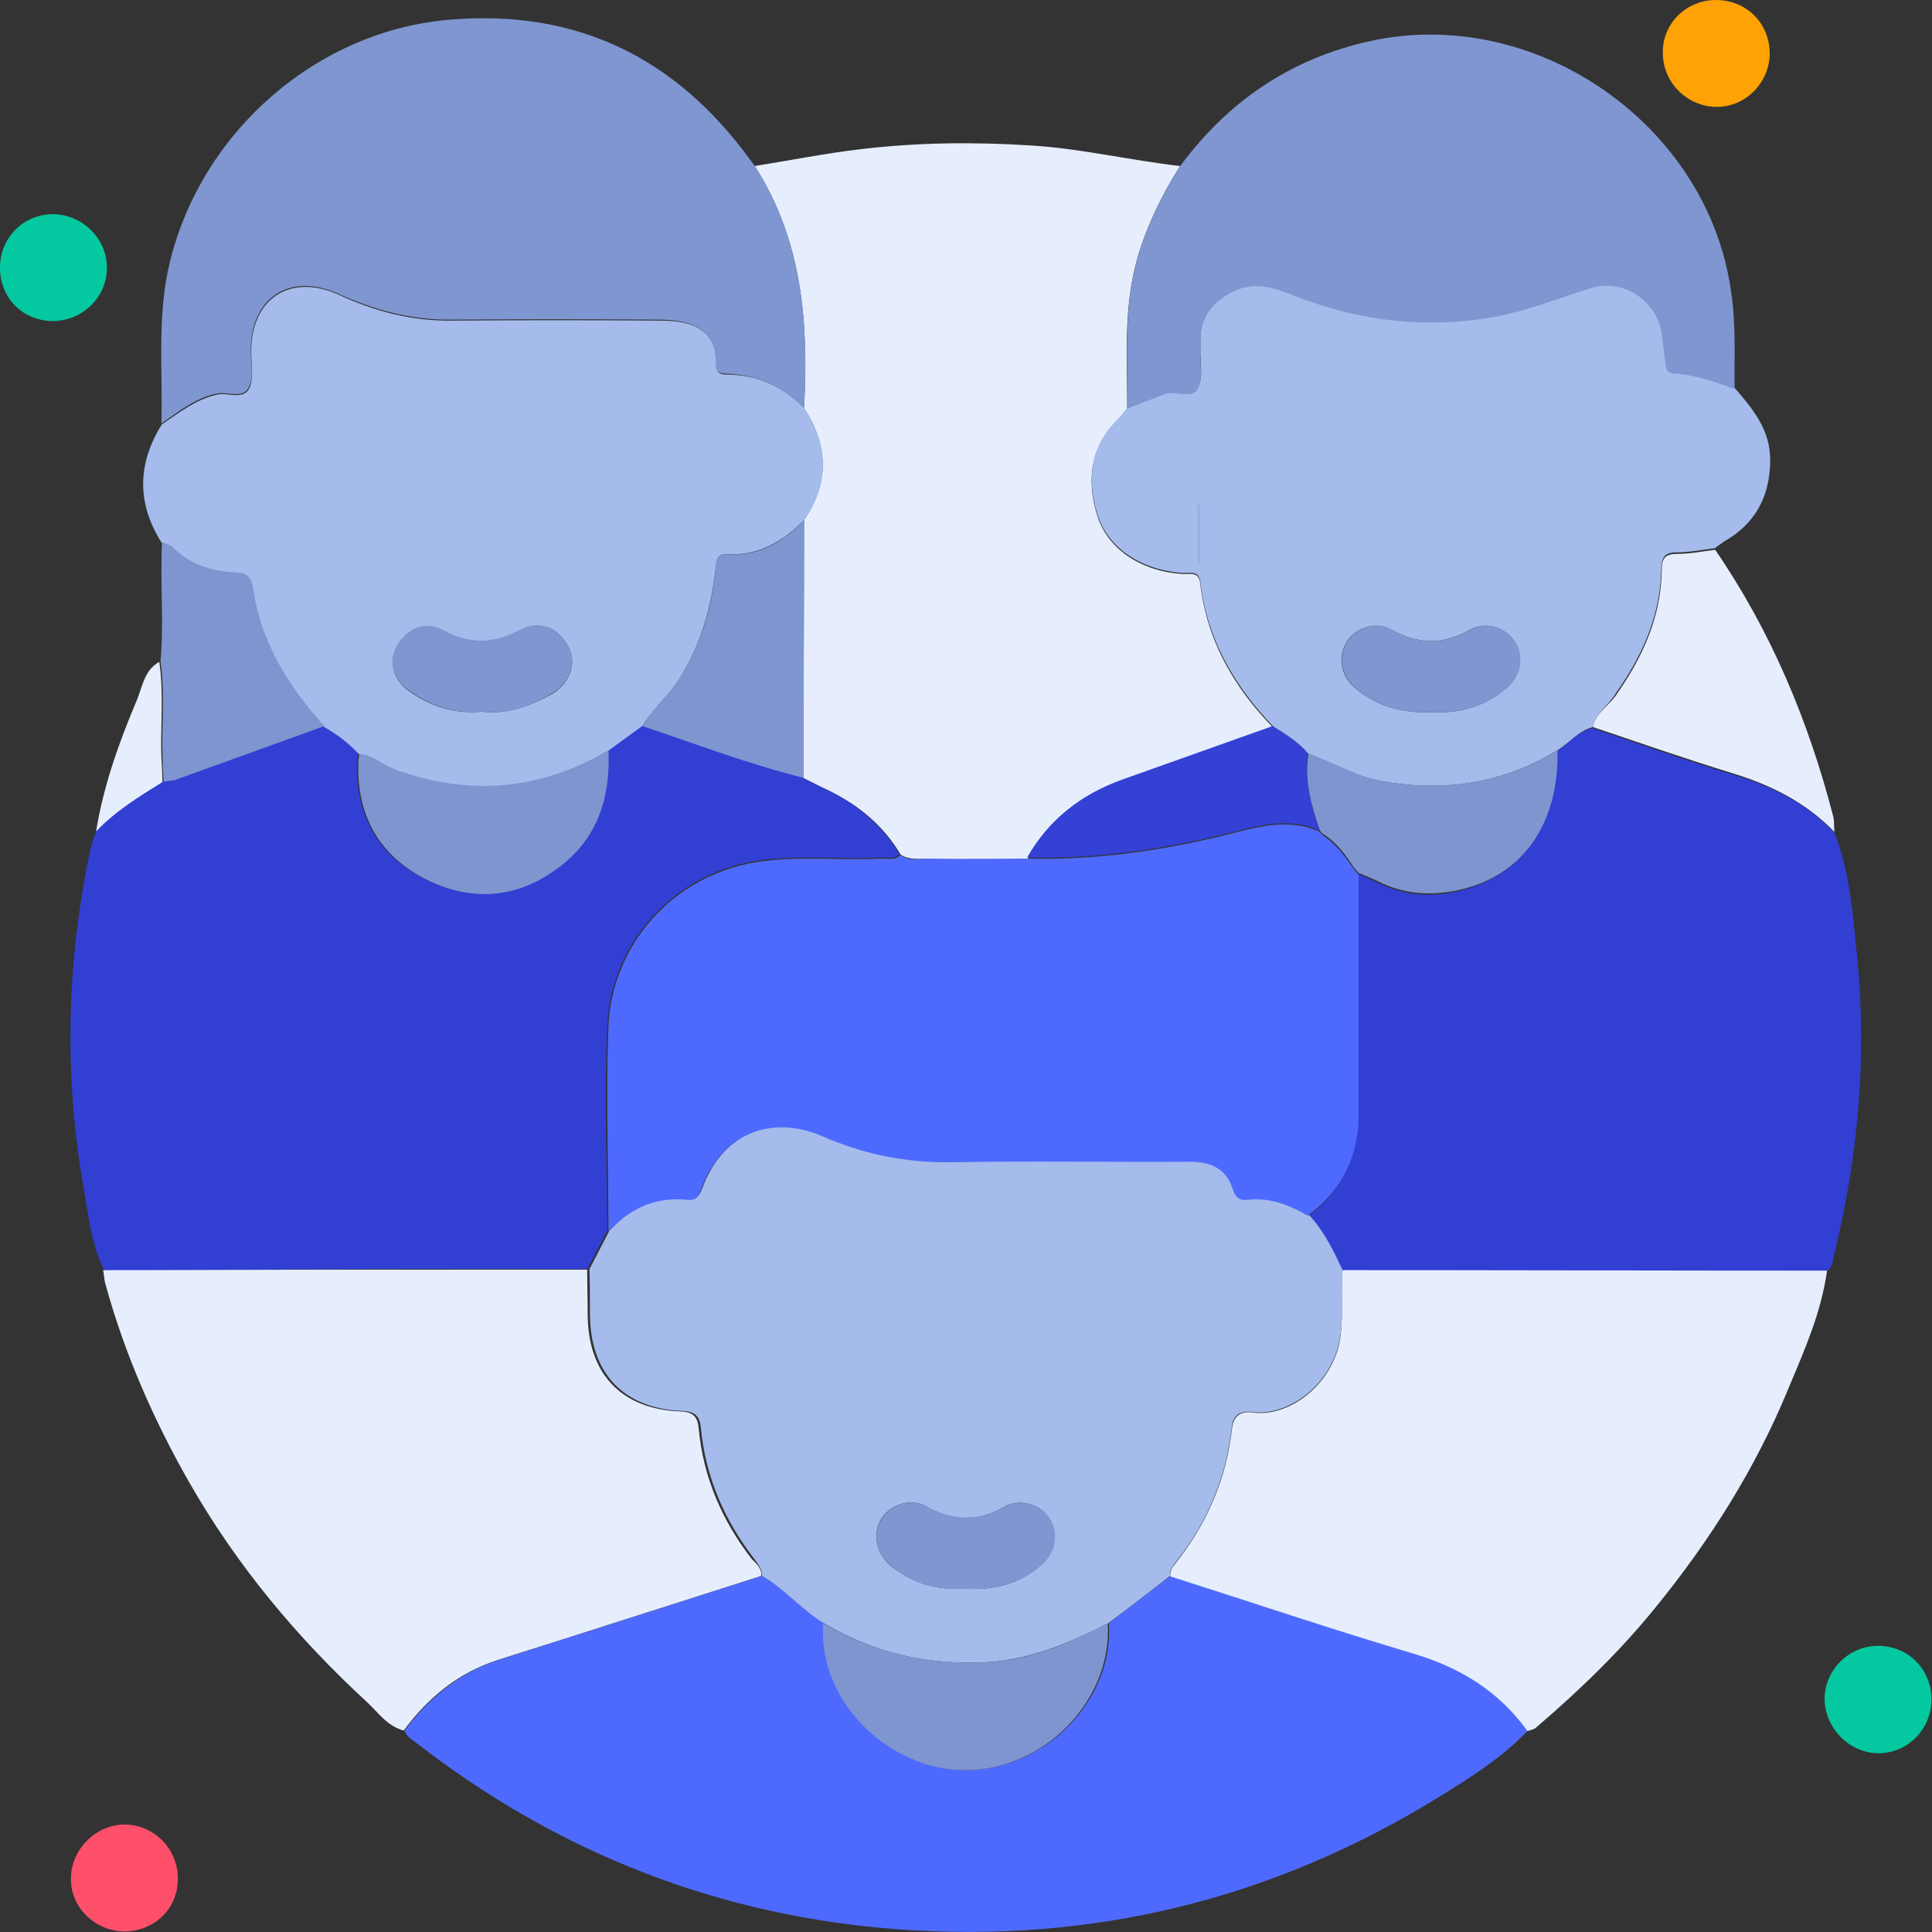
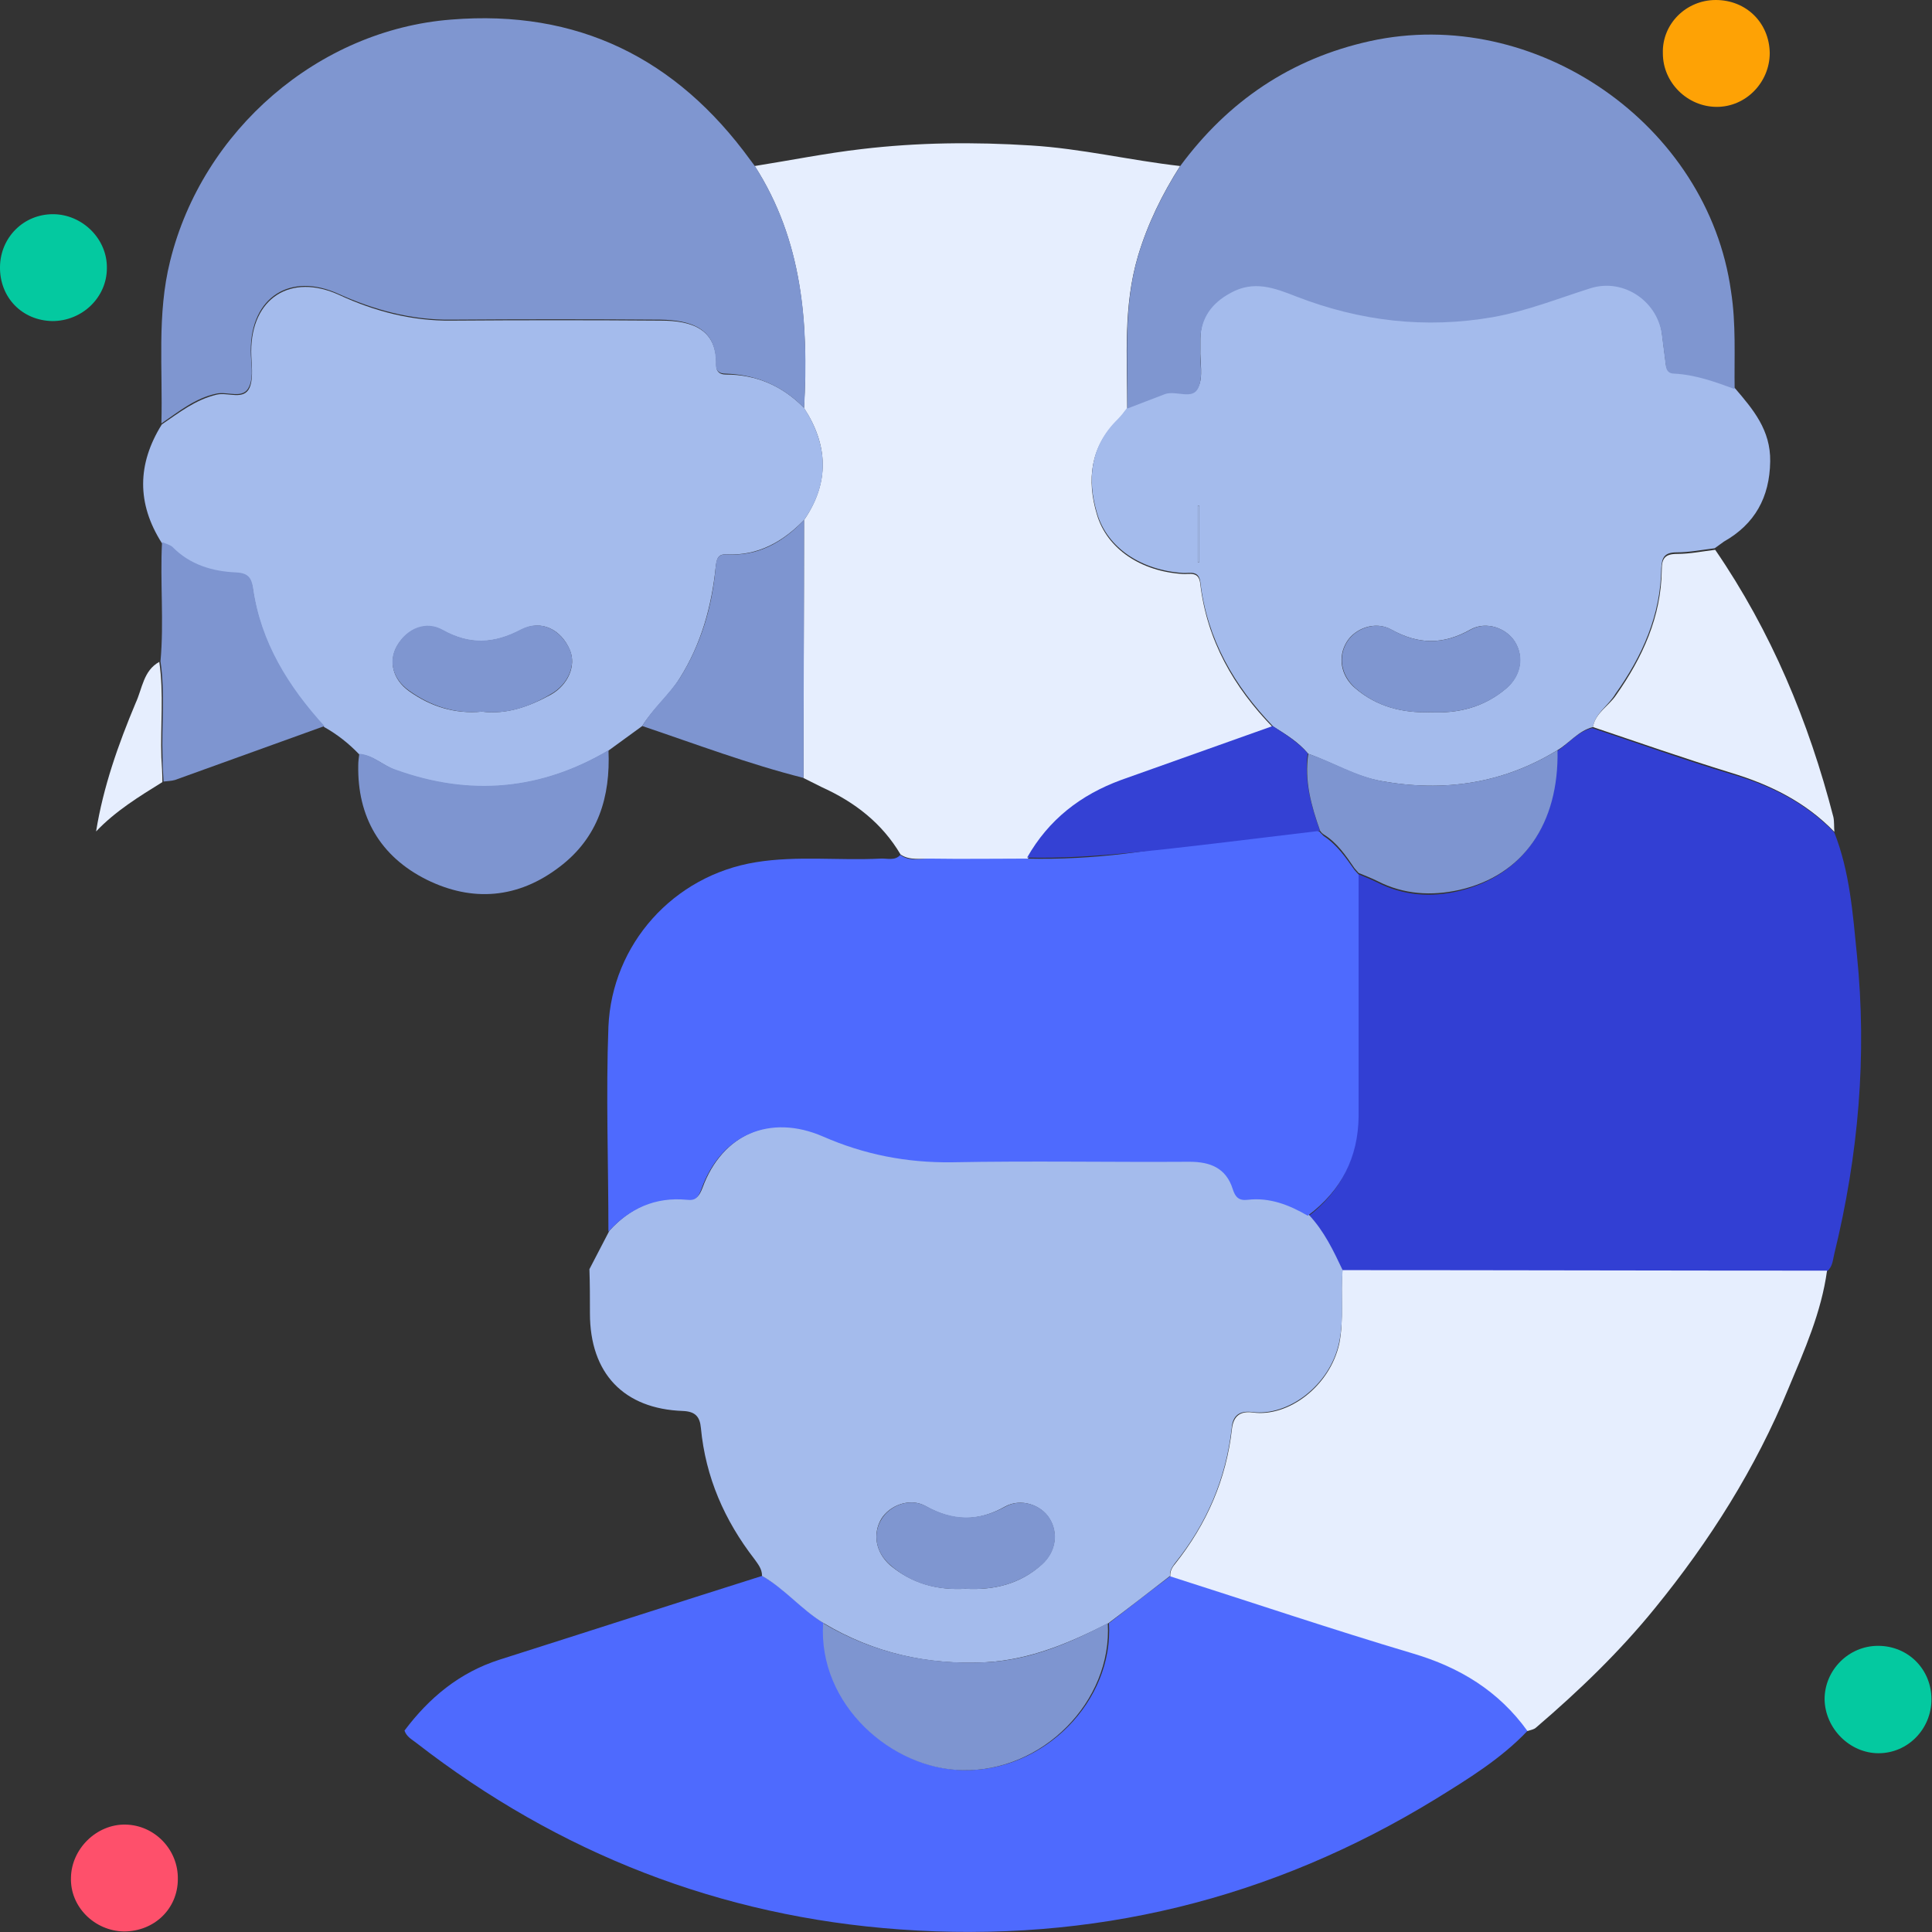
<svg xmlns="http://www.w3.org/2000/svg" width="60" height="60" viewBox="0 0 60 60" fill="none">
  <rect x="0" y="0" width="60" height="60" fill="#333333" stroke="none" />
  <g clip-path="url(#clip0_969_22919)">
-     <path d="M3.24 39.462C2.825 38.633 2.745 37.723 2.586 36.83C1.979 33.335 2.075 29.84 2.809 26.361C2.857 26.17 2.921 25.994 2.985 25.803C3.575 25.165 4.309 24.734 5.043 24.271C5.155 24.255 5.282 24.271 5.394 24.223C6.942 23.665 8.49 23.106 10.038 22.547C10.437 22.787 10.804 23.058 11.123 23.393C11.107 23.505 11.107 23.633 11.091 23.744C11.059 25.372 11.777 26.601 13.213 27.303C14.633 28.005 16.054 27.893 17.346 26.904C18.527 25.994 18.926 24.718 18.862 23.282C19.213 23.026 19.564 22.771 19.915 22.516C21.575 23.074 23.218 23.697 24.91 24.143C25.102 24.239 25.293 24.335 25.485 24.43C26.506 24.893 27.352 25.547 27.926 26.521C27.75 26.712 27.511 26.617 27.304 26.633C26.011 26.697 24.735 26.537 23.442 26.744C20.873 27.175 18.974 29.314 18.862 31.851C18.766 33.973 18.846 36.095 18.862 38.218C18.655 38.617 18.447 39.016 18.24 39.415C15.735 39.415 13.229 39.399 10.724 39.415C8.25 39.431 5.745 39.447 3.24 39.462Z" fill="#323FD3" />
    <path d="M27.969 26.539C27.395 25.566 26.549 24.912 25.528 24.449C25.336 24.353 25.145 24.257 24.953 24.162C24.953 21.497 24.969 18.816 24.969 16.151C25.767 14.986 25.719 13.821 24.969 12.672C25.113 10.039 24.922 7.47 23.438 5.156C24.539 4.981 25.656 4.757 26.757 4.63C28.512 4.422 30.251 4.406 32.023 4.518C33.586 4.614 35.102 4.981 36.65 5.156C36.092 6.034 35.645 6.943 35.342 7.949C34.879 9.513 35.007 11.092 35.007 12.688C34.911 12.816 34.815 12.943 34.703 13.055C33.858 13.885 33.746 14.906 34.065 15.975C34.384 17.061 35.453 17.747 36.73 17.826C36.938 17.842 37.225 17.731 37.273 18.114C37.48 19.885 38.31 21.337 39.539 22.598C37.975 23.156 36.395 23.699 34.831 24.273C33.571 24.72 32.581 25.502 31.911 26.683C30.906 26.683 29.9 26.699 28.895 26.683C28.576 26.651 28.257 26.731 27.969 26.539Z" fill="#E6EEFE" />
    <path d="M47.446 53.745C46.616 54.622 45.594 55.245 44.589 55.867C39.483 58.995 33.914 60.351 27.945 59.92C22.376 59.521 17.35 57.558 12.93 54.128C12.786 54.016 12.626 53.936 12.562 53.745C13.329 52.723 14.27 51.941 15.515 51.542C18.227 50.681 20.94 49.803 23.669 48.941C24.387 49.34 24.898 49.979 25.584 50.41C25.424 52.947 27.722 54.941 29.924 54.973C32.414 55.021 34.584 52.835 34.44 50.41C35.078 49.915 35.717 49.42 36.355 48.941C38.86 49.739 41.366 50.585 43.887 51.335C45.339 51.782 46.552 52.5 47.446 53.745Z" fill="#4E6AFE" />
    <path d="M56.966 25.853C57.444 27.065 57.54 28.358 57.668 29.651C57.987 32.778 57.716 35.874 56.966 38.938C56.918 39.129 56.918 39.337 56.742 39.48C51.732 39.48 46.721 39.464 41.694 39.464C41.407 38.858 41.104 38.252 40.609 37.789C41.647 37.007 42.157 35.954 42.173 34.661C42.173 32.156 42.173 29.651 42.173 27.145C42.365 27.225 42.572 27.305 42.764 27.401C43.578 27.815 44.439 27.879 45.301 27.672C47.28 27.209 48.397 25.597 48.349 23.331C48.716 23.092 49.003 22.709 49.45 22.613C50.886 23.092 52.306 23.603 53.742 24.034C54.971 24.385 56.072 24.927 56.966 25.853Z" fill="#323FD3" />
    <path d="M49.469 22.58C49.023 22.692 48.736 23.075 48.368 23.298C46.677 24.335 44.842 24.607 42.895 24.256C42.081 24.112 41.395 23.681 40.629 23.41C40.326 23.043 39.927 22.803 39.544 22.564C38.331 21.303 37.486 19.851 37.278 18.08C37.23 17.697 36.943 17.809 36.736 17.793C35.459 17.713 34.39 17.027 34.071 15.942C33.751 14.873 33.863 13.851 34.709 13.021C34.821 12.91 34.916 12.782 35.012 12.654C35.395 12.511 35.794 12.351 36.177 12.208C36.528 12.08 37.039 12.399 37.214 12.016C37.374 11.697 37.262 11.234 37.278 10.835C37.278 10.739 37.278 10.644 37.278 10.532C37.278 9.846 37.613 9.383 38.219 9.064C38.938 8.665 39.592 8.92 40.262 9.176C42.241 9.942 44.267 10.181 46.374 9.814C47.427 9.623 48.384 9.24 49.39 8.92C50.443 8.585 51.528 9.335 51.624 10.436C51.656 10.724 51.703 11.027 51.736 11.314C51.751 11.474 51.831 11.569 51.991 11.569C52.645 11.601 53.267 11.825 53.874 12.048C54.448 12.718 54.991 13.357 54.975 14.33C54.959 15.447 54.496 16.277 53.539 16.819C53.443 16.883 53.347 16.963 53.251 17.027C52.852 17.075 52.469 17.154 52.071 17.154C51.703 17.154 51.608 17.298 51.592 17.649C51.576 19.101 51.001 20.378 50.172 21.543C49.948 21.926 49.549 22.133 49.469 22.58ZM44.427 22.117C45.289 22.165 46.102 21.958 46.789 21.367C47.236 20.968 47.331 20.394 47.044 19.931C46.789 19.516 46.166 19.277 45.672 19.548C44.826 20.027 44.06 20.027 43.198 19.548C42.703 19.277 42.081 19.516 41.826 19.931C41.539 20.394 41.634 20.984 42.081 21.367C42.751 21.942 43.549 22.149 44.427 22.117ZM37.198 17.458C37.214 17.458 37.23 17.458 37.246 17.458C37.246 16.867 37.246 16.293 37.246 15.702C37.23 15.702 37.214 15.702 37.198 15.702C37.198 16.277 37.198 16.867 37.198 17.458Z" fill="#A4BBEC" />
    <path d="M24.973 12.669C25.723 13.834 25.77 14.999 24.973 16.148C24.318 16.818 23.552 17.265 22.563 17.217C22.292 17.201 22.26 17.361 22.228 17.6C22.1 18.829 21.781 19.994 21.111 21.063C20.776 21.606 20.281 22.005 19.946 22.547C19.595 22.802 19.244 23.058 18.893 23.313C16.786 24.558 14.584 24.749 12.286 23.919C11.887 23.776 11.6 23.457 11.153 23.425C10.834 23.09 10.467 22.802 10.068 22.579C8.951 21.35 8.09 19.978 7.85 18.287C7.802 17.967 7.691 17.824 7.324 17.808C6.59 17.776 5.887 17.568 5.345 17.01C5.265 16.93 5.137 16.914 5.026 16.866C4.244 15.637 4.26 14.409 5.026 13.18C5.568 12.813 6.063 12.414 6.733 12.255C7.084 12.175 7.579 12.446 7.755 12.031C7.882 11.712 7.802 11.281 7.802 10.914C7.802 9.255 9.031 8.473 10.531 9.159C11.632 9.669 12.797 9.973 14.026 9.957C16.196 9.941 18.35 9.941 20.52 9.957C21.478 9.957 22.276 10.212 22.244 11.345C22.244 11.552 22.356 11.632 22.547 11.632C23.488 11.632 24.302 11.983 24.973 12.669ZM14.967 22.1C15.733 22.196 16.435 21.941 17.106 21.574C17.648 21.27 17.903 20.664 17.696 20.185C17.425 19.547 16.802 19.228 16.18 19.563C15.35 19.994 14.6 20.042 13.755 19.579C13.228 19.276 12.637 19.547 12.334 20.058C12.063 20.537 12.191 21.095 12.701 21.462C13.371 21.941 14.121 22.18 14.967 22.1Z" fill="#A4BBEC" />
-     <path d="M23.645 48.94C20.932 49.802 18.219 50.68 15.49 51.541C14.246 51.94 13.304 52.706 12.538 53.743C12.044 53.616 11.756 53.201 11.421 52.882C9.235 50.871 7.352 48.621 5.868 46.02C4.767 44.089 3.873 42.047 3.283 39.908C3.235 39.765 3.235 39.605 3.203 39.446C5.708 39.446 8.214 39.43 10.719 39.43C13.224 39.43 15.73 39.43 18.235 39.43C18.235 39.892 18.251 40.339 18.251 40.802C18.251 42.669 19.304 43.77 21.139 43.834C21.522 43.85 21.666 43.993 21.698 44.361C21.841 45.877 22.416 47.217 23.357 48.43C23.517 48.573 23.661 48.733 23.645 48.94Z" fill="#E6EEFE" />
    <path d="M41.692 39.445C46.703 39.445 51.713 39.461 56.74 39.461C56.564 40.754 56.038 41.935 55.543 43.115C54.522 45.605 53.086 47.871 51.394 49.945C50.293 51.302 49.032 52.514 47.708 53.647C47.644 53.711 47.532 53.727 47.437 53.759C46.543 52.514 45.33 51.78 43.878 51.35C41.357 50.6 38.852 49.754 36.346 48.956C36.33 48.812 36.394 48.685 36.49 48.573C37.479 47.328 38.086 45.94 38.261 44.36C38.309 43.977 38.516 43.818 38.899 43.865C40 44.025 41.309 43.052 41.596 41.711C41.74 40.945 41.628 40.195 41.692 39.445Z" fill="#E6EEFE" />
    <path d="M24.974 12.672C24.304 11.986 23.49 11.635 22.533 11.603C22.341 11.603 22.23 11.523 22.23 11.316C22.262 10.199 21.464 9.943 20.506 9.927C18.336 9.911 16.182 9.911 14.012 9.927C12.767 9.943 11.618 9.624 10.517 9.129C9.017 8.443 7.788 9.225 7.788 10.885C7.788 11.268 7.884 11.683 7.74 12.002C7.565 12.417 7.07 12.145 6.719 12.225C6.049 12.369 5.554 12.784 5.012 13.151C5.059 11.459 4.868 9.768 5.283 8.108C6.288 4.039 9.895 0.927 14.012 0.608C17.937 0.289 21.001 1.805 23.299 4.965C23.347 5.028 23.395 5.092 23.442 5.156C24.927 7.47 25.118 10.039 24.974 12.672Z" fill="#7F96D0" />
    <path d="M53.871 12.082C53.264 11.858 52.642 11.635 51.988 11.603C51.828 11.603 51.748 11.507 51.733 11.348C51.701 11.06 51.653 10.757 51.621 10.47C51.525 9.385 50.44 8.619 49.387 8.954C48.381 9.273 47.424 9.656 46.371 9.848C44.264 10.215 42.238 9.975 40.259 9.209C39.573 8.938 38.935 8.699 38.217 9.098C37.626 9.417 37.291 9.879 37.275 10.566C37.275 10.661 37.275 10.757 37.275 10.869C37.259 11.268 37.371 11.715 37.211 12.05C37.036 12.433 36.525 12.114 36.174 12.241C35.791 12.385 35.392 12.544 35.009 12.688C35.025 11.108 34.881 9.512 35.344 7.949C35.647 6.943 36.094 6.034 36.653 5.156C38.137 3.145 40.084 1.821 42.541 1.278C47.679 0.145 53.041 3.864 53.759 9.05C53.919 10.071 53.855 11.076 53.871 12.082Z" fill="#7F96D0" />
    <path d="M49.469 22.579C49.548 22.133 49.963 21.925 50.187 21.59C51.017 20.409 51.591 19.149 51.607 17.697C51.607 17.346 51.703 17.202 52.086 17.202C52.485 17.202 52.868 17.122 53.267 17.074C55.006 19.611 56.171 22.404 56.937 25.372C56.969 25.516 56.953 25.691 56.969 25.835C56.075 24.909 54.974 24.367 53.761 24C52.309 23.553 50.889 23.058 49.469 22.579Z" fill="#E6EEFE" />
    <path d="M5.032 16.836C5.144 16.884 5.272 16.916 5.351 16.98C5.894 17.538 6.596 17.745 7.33 17.777C7.697 17.793 7.809 17.937 7.857 18.256C8.096 19.948 8.958 21.32 10.075 22.549C8.527 23.107 6.979 23.666 5.431 24.224C5.319 24.256 5.192 24.256 5.08 24.272C5.064 24.017 5.048 23.762 5.048 23.506C5.016 22.517 5.128 21.527 4.984 20.538C5.096 19.309 4.968 18.081 5.032 16.836Z" fill="#7E95D0" />
    <path d="M53.285 0C54.227 0 54.945 0.702 54.961 1.644C54.961 2.553 54.227 3.319 53.317 3.319C52.408 3.319 51.642 2.569 51.642 1.66C51.61 0.75 52.36 0 53.285 0Z" fill="#FEA205" />
    <path d="M59.983 52.773C59.983 53.698 59.249 54.448 58.34 54.448C57.446 54.448 56.68 53.682 56.664 52.773C56.664 51.863 57.414 51.113 58.324 51.113C59.265 51.113 59.983 51.847 59.983 52.773Z" fill="#04C9A0" />
    <path d="M3.848 59.983C2.938 59.968 2.172 59.218 2.204 58.308C2.22 57.414 3.002 56.648 3.896 56.664C4.805 56.68 5.539 57.446 5.523 58.356C5.523 59.281 4.789 59.983 3.848 59.983Z" fill="#FE506B" />
    <path d="M1.628 9.971C0.686 9.956 -0.016 9.237 0 8.28C0.016 7.37 0.734 6.652 1.644 6.652C2.553 6.652 3.335 7.418 3.319 8.328C3.319 9.237 2.553 9.971 1.628 9.971Z" fill="#04C9A0" />
    <path d="M4.947 20.555C5.091 21.544 4.979 22.533 5.011 23.523C5.027 23.778 5.043 24.033 5.043 24.289C4.325 24.735 3.591 25.182 2.984 25.821C3.208 24.432 3.671 23.124 4.213 21.831C4.421 21.384 4.452 20.826 4.947 20.555Z" fill="#E6EEFE" />
    <path d="M41.698 39.447C41.635 40.197 41.746 40.947 41.587 41.697C41.299 43.037 39.991 43.995 38.89 43.851C38.491 43.803 38.283 43.963 38.252 44.346C38.076 45.926 37.47 47.33 36.48 48.559C36.4 48.67 36.321 48.782 36.337 48.942C35.698 49.436 35.06 49.931 34.422 50.41C33.225 51.016 32.012 51.543 30.624 51.622C28.805 51.718 27.129 51.335 25.581 50.41C24.895 49.995 24.369 49.34 23.666 48.942C23.666 48.718 23.539 48.575 23.427 48.415C22.502 47.218 21.911 45.878 21.767 44.346C21.735 43.995 21.592 43.835 21.209 43.819C19.374 43.755 18.321 42.654 18.321 40.787C18.321 40.325 18.321 39.878 18.305 39.415C18.512 39.016 18.72 38.617 18.927 38.218C19.581 37.5 20.379 37.133 21.369 37.229C21.64 37.261 21.72 37.133 21.815 36.894C22.422 35.218 23.954 34.548 25.597 35.266C26.874 35.825 28.182 36.096 29.587 36.064C32.044 36.016 34.517 36.064 36.975 36.048C37.613 36.048 38.108 36.239 38.315 36.894C38.395 37.133 38.523 37.261 38.778 37.229C39.464 37.149 40.071 37.404 40.645 37.724C41.124 38.234 41.411 38.84 41.698 39.447ZM29.985 49.34C30.863 49.388 31.677 49.197 32.347 48.59C32.794 48.192 32.874 47.601 32.587 47.154C32.331 46.739 31.709 46.516 31.214 46.787C30.369 47.266 29.587 47.25 28.741 46.771C28.246 46.5 27.624 46.755 27.369 47.17C27.097 47.633 27.193 48.208 27.64 48.606C28.326 49.181 29.108 49.388 29.985 49.34Z" fill="#A4BBEC" />
    <path d="M40.613 37.755C40.038 37.42 39.432 37.181 38.746 37.261C38.475 37.293 38.363 37.181 38.283 36.926C38.076 36.271 37.581 36.08 36.943 36.08C34.485 36.096 32.012 36.048 29.554 36.096C28.15 36.112 26.842 35.856 25.565 35.298C23.921 34.58 22.39 35.234 21.783 36.926C21.687 37.181 21.608 37.293 21.336 37.261C20.347 37.165 19.549 37.532 18.895 38.25C18.895 36.128 18.815 34.005 18.895 31.883C19.006 29.33 20.905 27.192 23.475 26.777C24.751 26.569 26.044 26.729 27.336 26.665C27.544 26.649 27.783 26.745 27.959 26.553C28.246 26.761 28.565 26.665 28.884 26.665C29.89 26.681 30.895 26.665 31.9 26.665C33.943 26.713 35.953 26.442 37.932 25.963C38.937 25.724 39.943 25.357 40.996 25.835H40.98C41.028 25.883 41.06 25.915 41.108 25.963C41.523 26.234 41.794 26.633 42.065 27.016C42.113 27.064 42.145 27.112 42.193 27.16C42.193 29.665 42.193 32.17 42.193 34.676C42.177 35.936 41.666 36.974 40.613 37.755Z" fill="#4E6AFE" />
    <path d="M19.945 22.547C20.265 22.005 20.759 21.59 21.11 21.063C21.78 19.994 22.116 18.845 22.227 17.601C22.243 17.377 22.291 17.202 22.562 17.218C23.552 17.281 24.318 16.835 24.972 16.148C24.972 18.813 24.956 21.494 24.956 24.159C23.248 23.728 21.605 23.106 19.945 22.547Z" fill="#7E95D0" />
    <path d="M11.158 23.409C11.589 23.441 11.892 23.776 12.291 23.903C14.589 24.733 16.791 24.542 18.897 23.297C18.961 24.749 18.578 26.01 17.381 26.919C16.089 27.909 14.669 28.02 13.248 27.318C11.812 26.6 11.094 25.371 11.126 23.76C11.126 23.648 11.142 23.536 11.158 23.409Z" fill="#7E95D0" />
-     <path d="M40.994 25.802C39.957 25.323 38.952 25.691 37.93 25.93C35.952 26.409 33.941 26.68 31.898 26.632C32.569 25.451 33.558 24.685 34.819 24.222C36.383 23.664 37.962 23.105 39.526 22.547C39.909 22.802 40.308 23.042 40.611 23.393C40.499 24.254 40.723 25.036 40.994 25.802Z" fill="#3441D4" />
+     <path d="M40.994 25.802C35.952 26.409 33.941 26.68 31.898 26.632C32.569 25.451 33.558 24.685 34.819 24.222C36.383 23.664 37.962 23.105 39.526 22.547C39.909 22.802 40.308 23.042 40.611 23.393C40.499 24.254 40.723 25.036 40.994 25.802Z" fill="#3441D4" />
    <path d="M25.562 50.41C27.126 51.336 28.786 51.703 30.605 51.623C31.993 51.559 33.206 51.032 34.403 50.41C34.547 52.836 32.376 55.038 29.887 54.974C27.717 54.942 25.403 52.963 25.562 50.41Z" fill="#7E95D0" />
    <path d="M40.998 25.802C40.726 25.036 40.503 24.254 40.631 23.409C41.397 23.664 42.083 24.095 42.897 24.254C44.843 24.605 46.678 24.334 48.37 23.297C48.418 25.579 47.301 27.191 45.322 27.637C44.46 27.829 43.599 27.781 42.785 27.366C42.593 27.27 42.386 27.191 42.194 27.111C42.147 27.063 42.115 27.015 42.067 26.967C41.795 26.568 41.524 26.169 41.109 25.914C41.062 25.882 41.03 25.85 40.998 25.802Z" fill="#7E95D0" />
    <path d="M44.42 22.118C43.543 22.15 42.745 21.943 42.09 21.368C41.644 20.969 41.548 20.395 41.835 19.932C42.09 19.517 42.713 19.278 43.208 19.549C44.053 20.028 44.835 20.028 45.681 19.549C46.176 19.278 46.798 19.517 47.053 19.932C47.34 20.395 47.245 20.985 46.798 21.368C46.112 21.959 45.282 22.166 44.42 22.118Z" fill="#7F96D0" />
    <path d="M37.195 17.458C37.195 16.868 37.195 16.294 37.195 15.703C37.211 15.703 37.227 15.703 37.243 15.703C37.243 16.294 37.243 16.868 37.243 17.458C37.227 17.458 37.211 17.458 37.195 17.458Z" fill="#A4BBEC" />
    <path d="M14.967 22.101C14.121 22.18 13.371 21.925 12.701 21.446C12.19 21.079 12.046 20.521 12.334 20.042C12.637 19.515 13.227 19.26 13.754 19.563C14.584 20.026 15.334 19.994 16.179 19.547C16.802 19.228 17.408 19.547 17.695 20.17C17.903 20.648 17.647 21.255 17.105 21.558C16.435 21.957 15.732 22.196 14.967 22.101Z" fill="#7F96D0" />
    <path d="M29.982 49.341C29.105 49.389 28.323 49.198 27.652 48.607C27.19 48.208 27.094 47.634 27.381 47.171C27.637 46.756 28.243 46.501 28.753 46.772C29.599 47.235 30.381 47.251 31.227 46.788C31.722 46.517 32.344 46.74 32.599 47.155C32.886 47.618 32.791 48.208 32.36 48.591C31.674 49.198 30.86 49.389 29.982 49.341Z" fill="#7F96D0" />
    <path d="M40.984 25.805C41.032 25.853 41.064 25.884 41.112 25.932C41.064 25.884 41.032 25.853 40.984 25.805Z" fill="#3441D4" />
-     <path d="M42.047 26.984C42.095 27.032 42.127 27.08 42.175 27.128C42.143 27.08 42.095 27.032 42.047 26.984Z" fill="#323FD3" />
  </g>
  <defs>
    <clipPath id="clip0_969_22919">
      <rect width="59.984" height="60" fill="white" />
    </clipPath>
  </defs>
</svg>